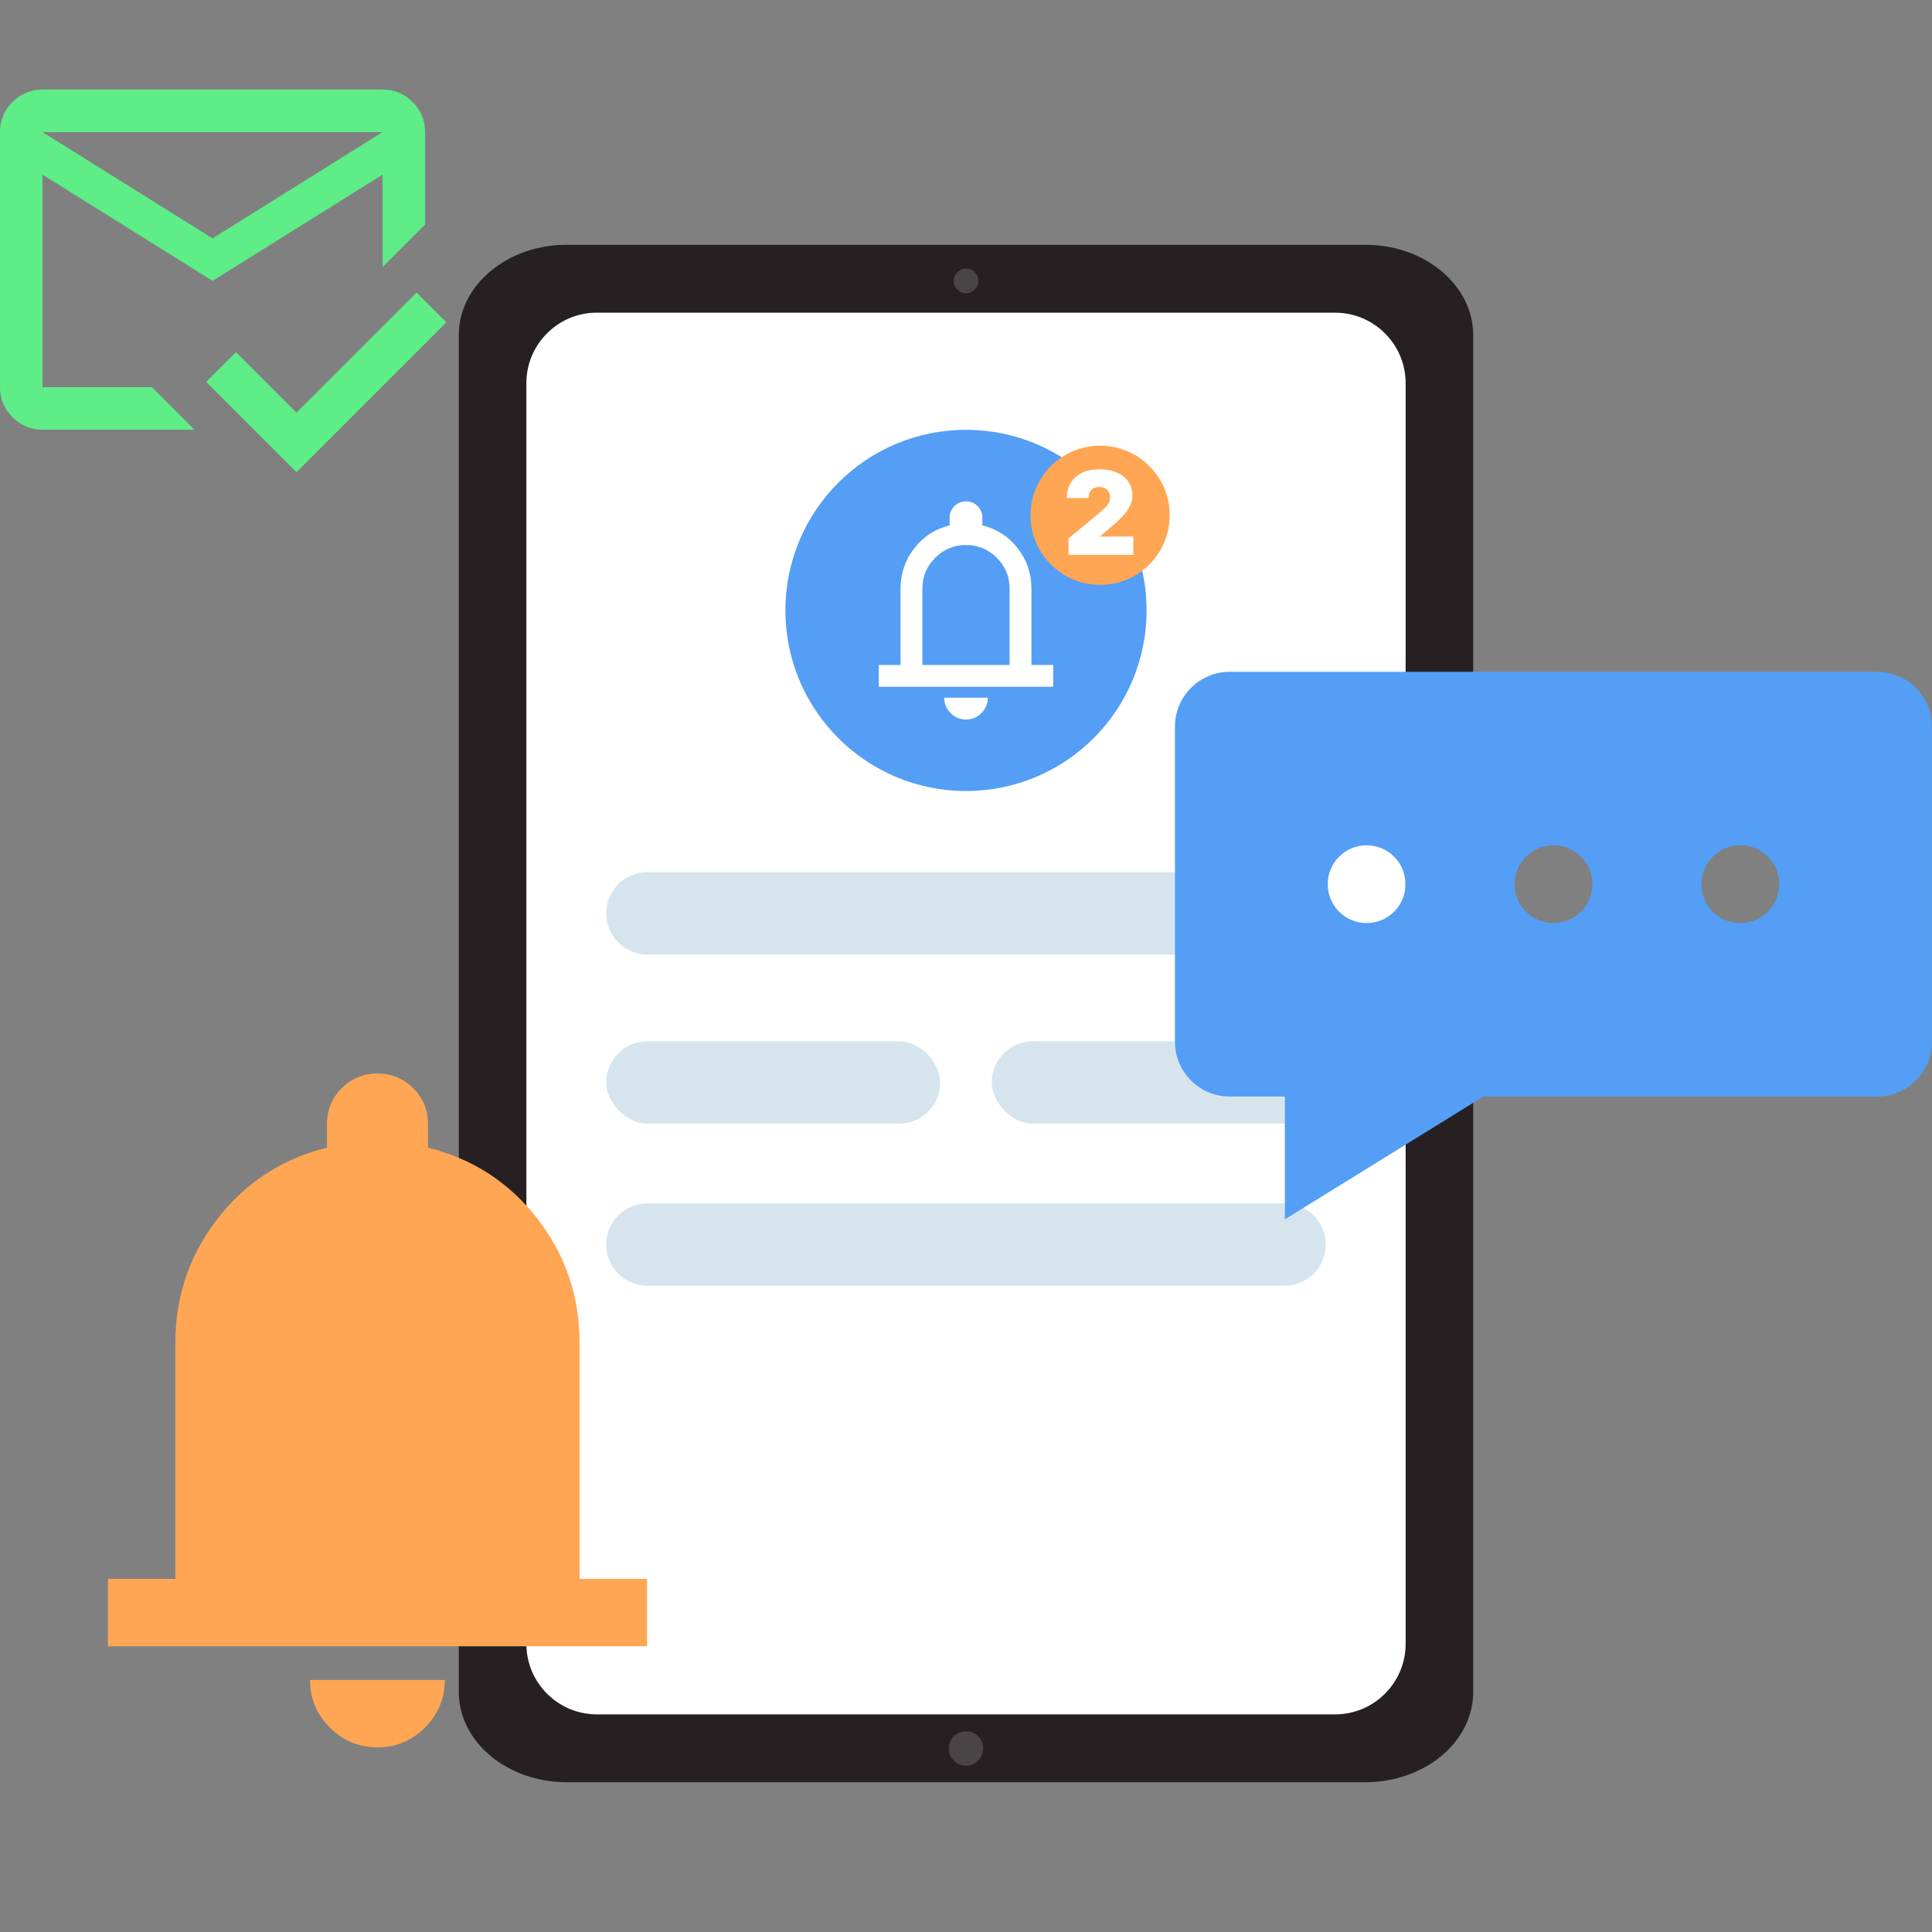
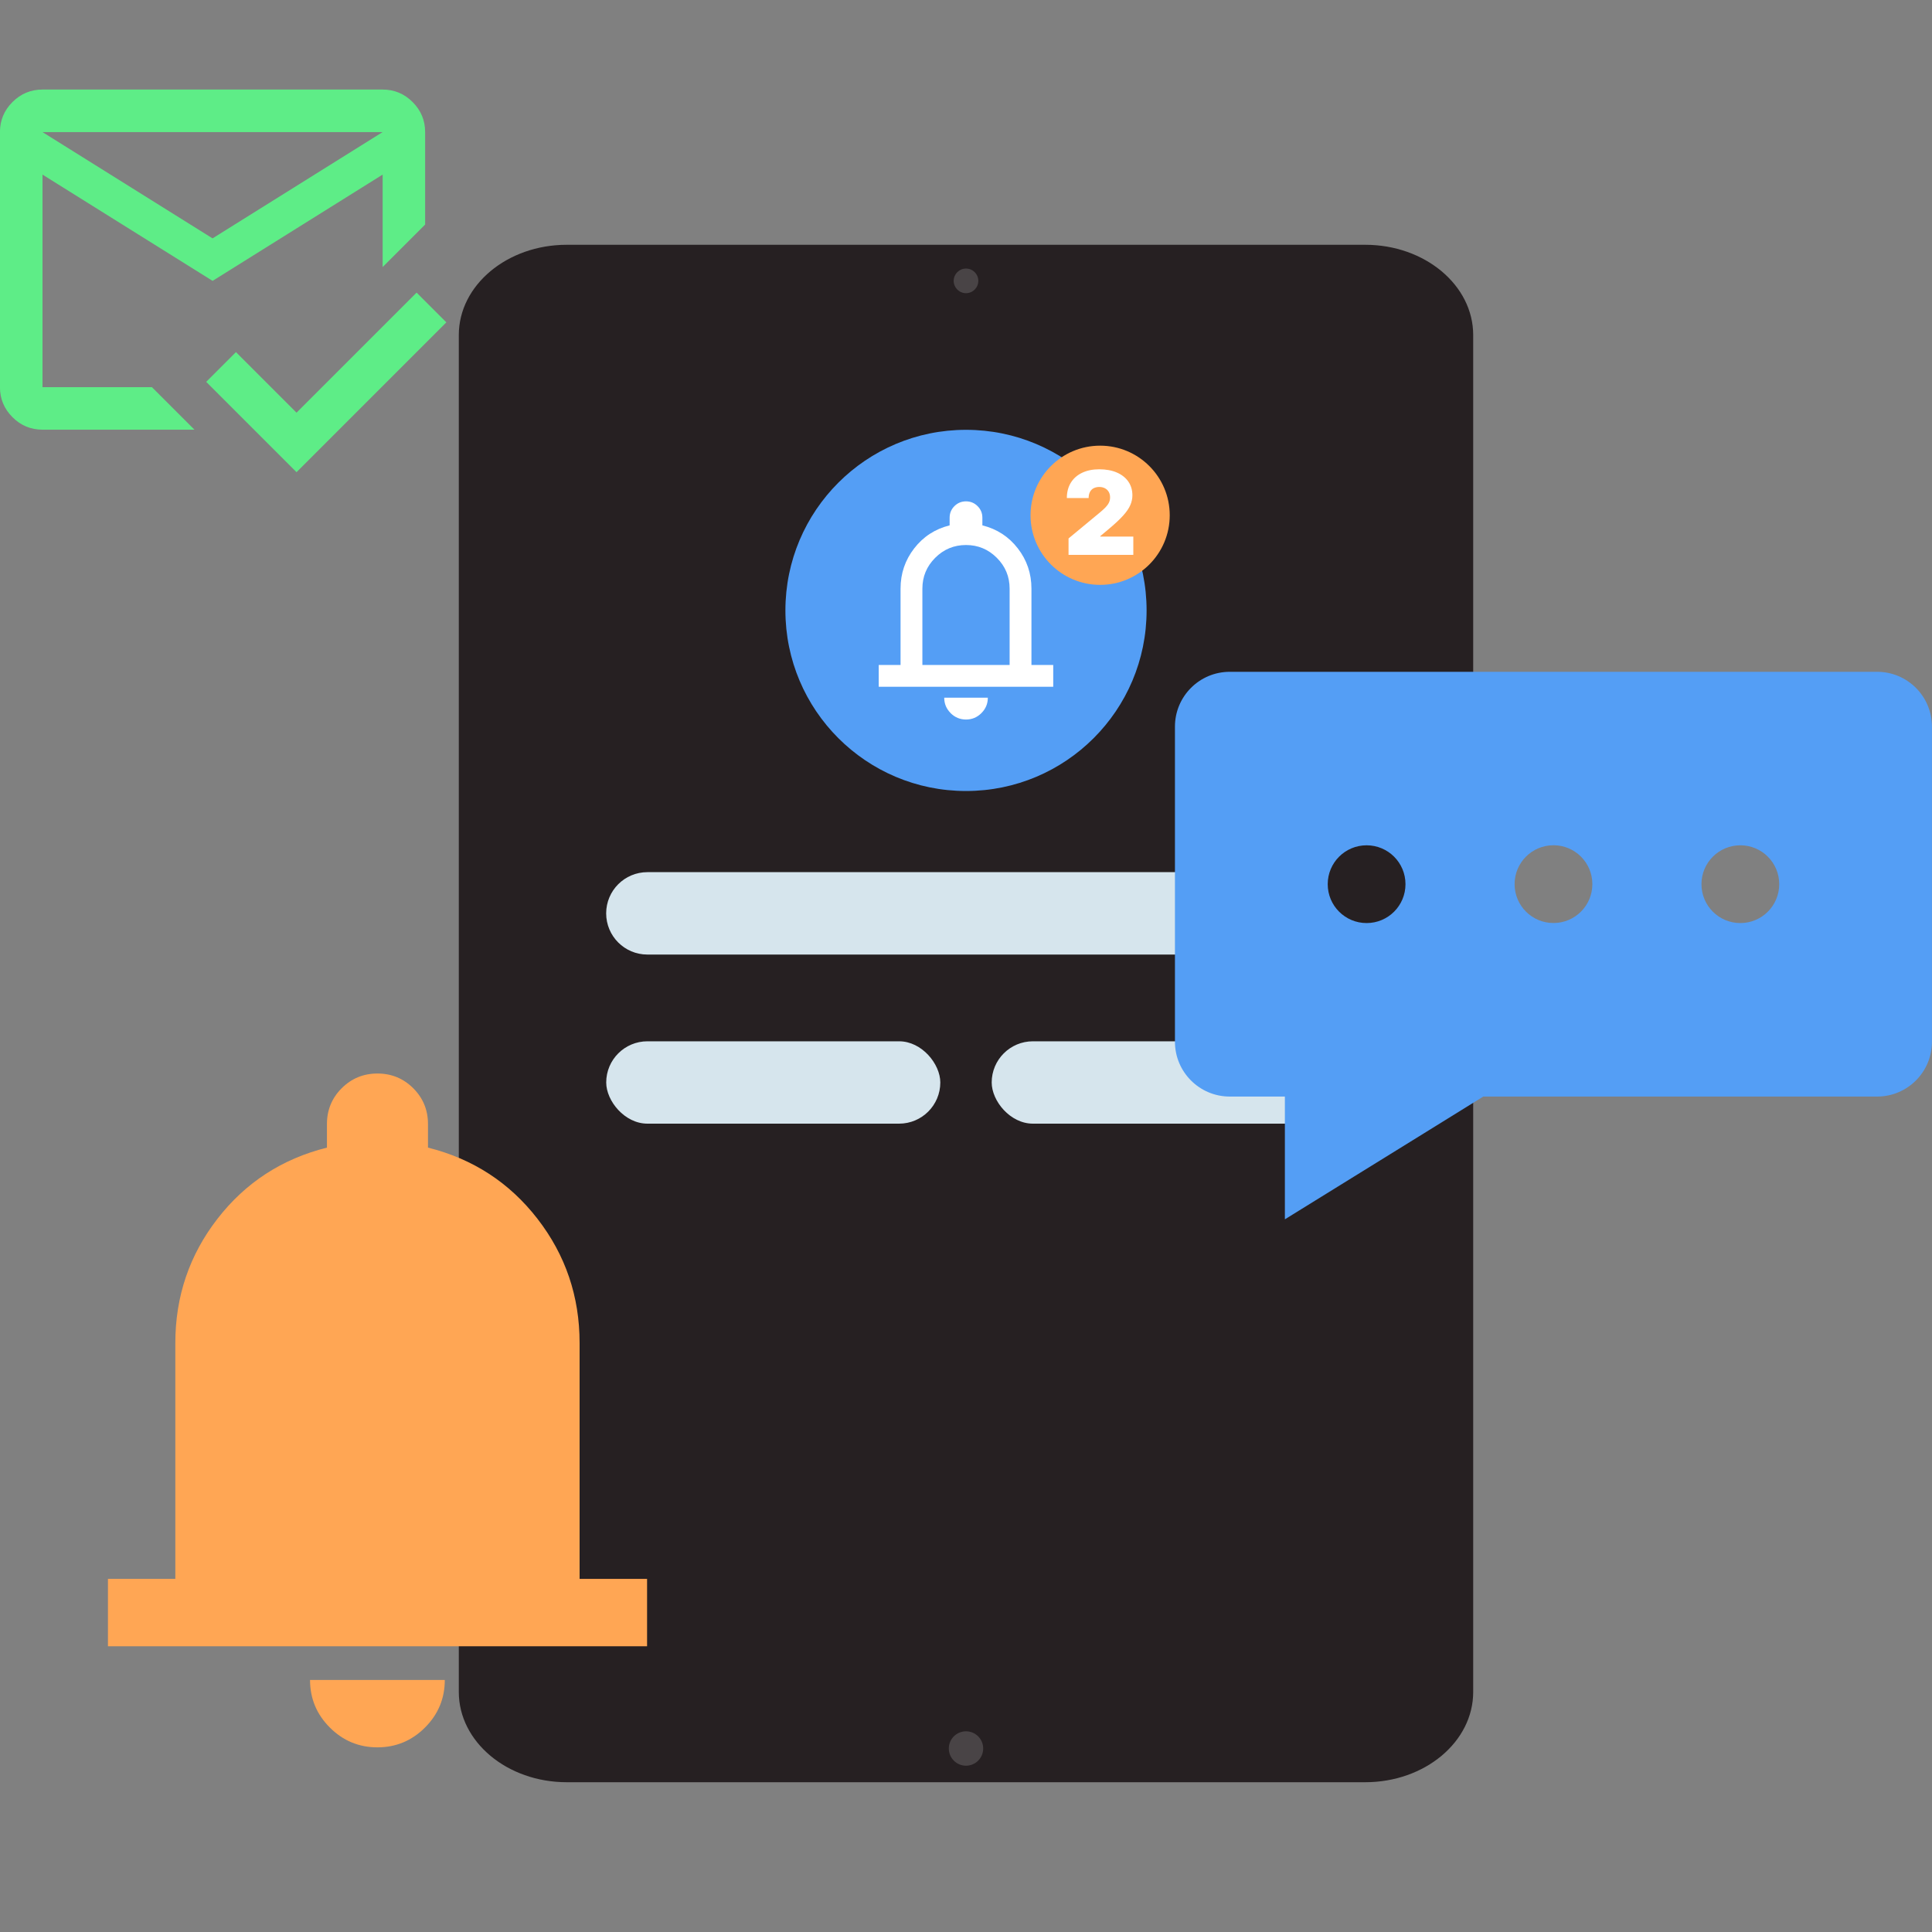
<svg xmlns="http://www.w3.org/2000/svg" id="Layer_1" data-name="Layer 1" viewBox="0 0 400 400">
  <rect x="0" y="0" width="400" height="400" fill="#808080" stroke="none" />
  <defs>
    <style>
      .cls-1 {
        fill: #5eed87;
      }

      .cls-2 {
        fill: #549ef5;
      }

      .cls-3 {
        fill: #fff;
      }

      .cls-4 {
        fill: #ffa654;
      }

      .cls-5 {
        fill: #d6e5ed;
      }

      .cls-6 {
        fill: #262022;
      }

      .cls-7 {
        fill: #494446;
      }
    </style>
  </defs>
  <path class="cls-1" d="M61.39,97.76l-18.7-18.7,6.16-6.16,12.54,12.54,24.86-24.86,6.16,6.16-31.02,31.02ZM44.01,49.35l35.2-22H8.8l35.2,22ZM44.01,58.15L8.8,36.15v44.01h22.66l8.8,8.8H8.8c-2.42,0-4.49-.86-6.22-2.59-1.72-1.72-2.59-3.8-2.59-6.22V27.35c0-2.42.86-4.49,2.59-6.22,1.72-1.72,3.8-2.59,6.22-2.59h70.41c2.42,0,4.49.86,6.22,2.59s2.59,3.8,2.59,6.22v19.14l-8.8,8.8v-19.14l-35.2,22Z" />
  <path class="cls-6" d="M282.65,50.68H117.34c-12.34,0-22.35,8.37-22.35,18.69v280.93c0,10.32,10.01,18.69,22.35,18.69h165.32c12.34,0,22.35-8.37,22.35-18.69V69.37c0-10.32-10.01-18.69-22.35-18.69Z" />
-   <path class="cls-3" d="M123.57,64.74h152.85c8.06,0,14.6,6.54,14.6,14.6v261c0,8.06-6.54,14.6-14.6,14.6H123.58c-8.06,0-14.6-6.54-14.6-14.6V79.33c0-8.06,6.54-14.6,14.6-14.6Z" />
  <circle class="cls-7" cx="200" cy="58.15" r="2.55" />
  <circle class="cls-7" cx="200" cy="362.01" r="3.56" />
-   <path class="cls-5" d="M265.96,249.14h-131.93c-4.71,0-8.53,3.82-8.53,8.53s3.82,8.53,8.53,8.53h131.93c4.71,0,8.53-3.82,8.53-8.53s-3.82-8.53-8.53-8.53Z" />
  <rect class="cls-5" x="125.51" y="215.59" width="69.17" height="17.05" rx="8.53" ry="8.53" />
  <rect class="cls-5" x="205.32" y="215.59" width="69.17" height="17.05" rx="8.53" ry="8.53" />
  <path class="cls-5" d="M265.96,180.57h-131.93c-4.71,0-8.53,3.82-8.53,8.53s3.82,8.53,8.53,8.53h131.93c4.71,0,8.53-3.82,8.53-8.53s-3.82-8.53-8.53-8.53Z" />
  <circle class="cls-2" cx="200" cy="126.38" r="37.39" />
  <circle class="cls-4" cx="227.77" cy="106.68" r="14.41" />
  <g>
    <path class="cls-3" d="M196.81,147.64c.88.88,1.95,1.33,3.19,1.33s2.3-.44,3.19-1.33,1.33-1.95,1.33-3.19h-9.03c0,1.24.44,2.3,1.33,3.19Z" />
    <path class="cls-3" d="M213.55,137.67v-15.8c0-3.12-.94-5.9-2.82-8.33-1.88-2.43-4.33-4.02-7.34-4.77v-1.58c0-.94-.33-1.74-.99-2.4-.66-.66-1.46-.99-2.4-.99s-1.74.33-2.4.99c-.66.66-.99,1.46-.99,2.4v1.58c-3.01.75-5.46,2.34-7.34,4.77-1.88,2.43-2.82,5.2-2.82,8.33v15.8h-4.52v4.52h36.13v-4.52h-4.52ZM209.03,137.67h-18.06v-15.8c0-2.48.88-4.61,2.65-6.38,1.77-1.77,3.89-2.65,6.38-2.65s4.61.88,6.38,2.65,2.65,3.89,2.65,6.38v15.8Z" />
  </g>
  <path class="cls-3" d="M221.23,114.9v-3.42l6.52-5.4c.43-.36.8-.7,1.11-1.01.31-.32.55-.64.72-.98s.25-.71.25-1.12c0-.45-.1-.83-.29-1.15-.19-.32-.45-.56-.79-.74-.34-.17-.72-.26-1.16-.26s-.82.09-1.16.26-.59.44-.77.78c-.18.34-.27.76-.27,1.25h-4.51c0-1.23.28-2.29.83-3.18.55-.89,1.33-1.57,2.34-2.05,1.01-.48,2.19-.72,3.54-.72s2.61.22,3.64.67c1.03.45,1.82,1.07,2.38,1.88s.84,1.76.84,2.84c0,.67-.14,1.34-.42,2-.28.66-.78,1.4-1.5,2.2-.72.8-1.75,1.76-3.08,2.87l-1.64,1.37v.1h6.83v3.79h-13.42Z" />
  <path class="cls-2" d="M388.65,139.09h-134.04c-6.27,0-11.35,5.08-11.35,11.35v65.24c0,6.27,5.08,11.35,11.35,11.35h11.41v25.42l27.68-17.12,6.7-4.15,6.7-4.15h81.54c6.27,0,11.35-5.08,11.35-11.35v-65.24c0-6.27-5.08-11.35-11.35-11.35ZM282.94,175.01c4.45,0,8.05,3.6,8.05,8.05s-3.6,8.05-8.05,8.05-8.05-3.6-8.05-8.05,3.6-8.05,8.05-8.05ZM321.63,191.1c-4.45,0-8.05-3.6-8.05-8.05s3.6-8.05,8.05-8.05,8.05,3.6,8.05,8.05-3.6,8.05-8.05,8.05ZM352.27,183.06c0-4.45,3.6-8.05,8.05-8.05s8.05,3.6,8.05,8.05-3.6,8.05-8.05,8.05-8.05-3.6-8.05-8.05Z" />
  <g>
    <path class="cls-4" d="M68.29,357.67c2.73,2.73,6.02,4.1,9.85,4.1s7.12-1.37,9.85-4.1c2.73-2.73,4.1-6.02,4.1-9.85h-27.9c0,3.84,1.37,7.12,4.1,9.85Z" />
    <path class="cls-4" d="M120,326.89v-48.83c0-9.65-2.91-18.22-8.72-25.72-5.81-7.5-13.37-12.41-22.67-14.74v-4.88c0-2.91-1.02-5.38-3.05-7.41-2.03-2.03-4.51-3.05-7.41-3.05s-5.38,1.02-7.41,3.05c-2.03,2.03-3.05,4.51-3.05,7.41v4.88c-9.3,2.33-16.86,7.24-22.67,14.74-5.81,7.5-8.72,16.07-8.72,25.72v48.83h-13.95v13.95h111.62v-13.95h-13.95Z" />
  </g>
</svg>